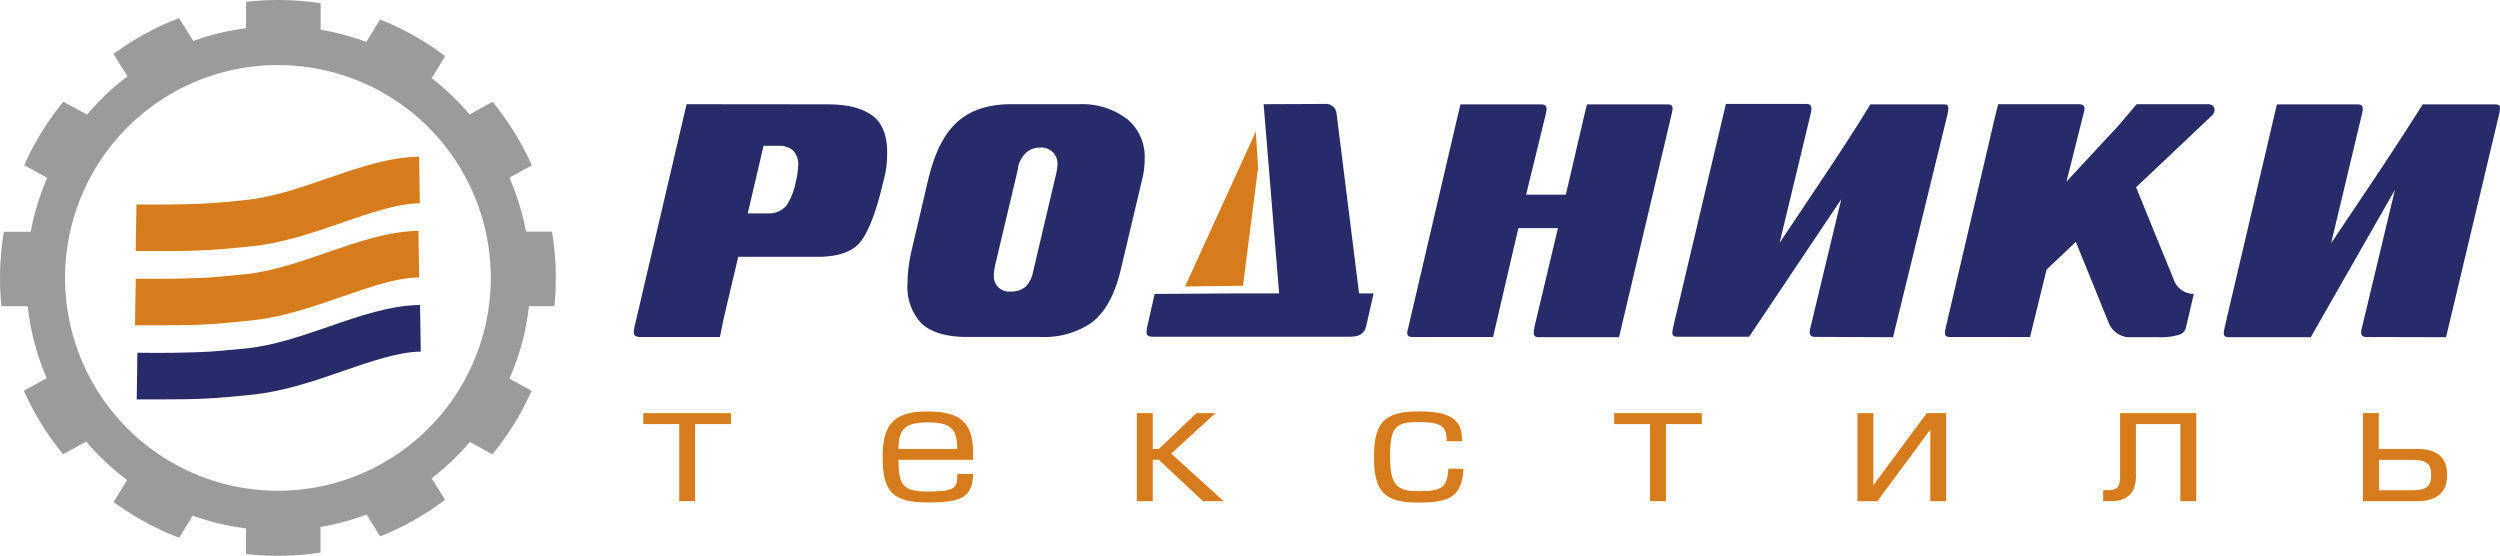
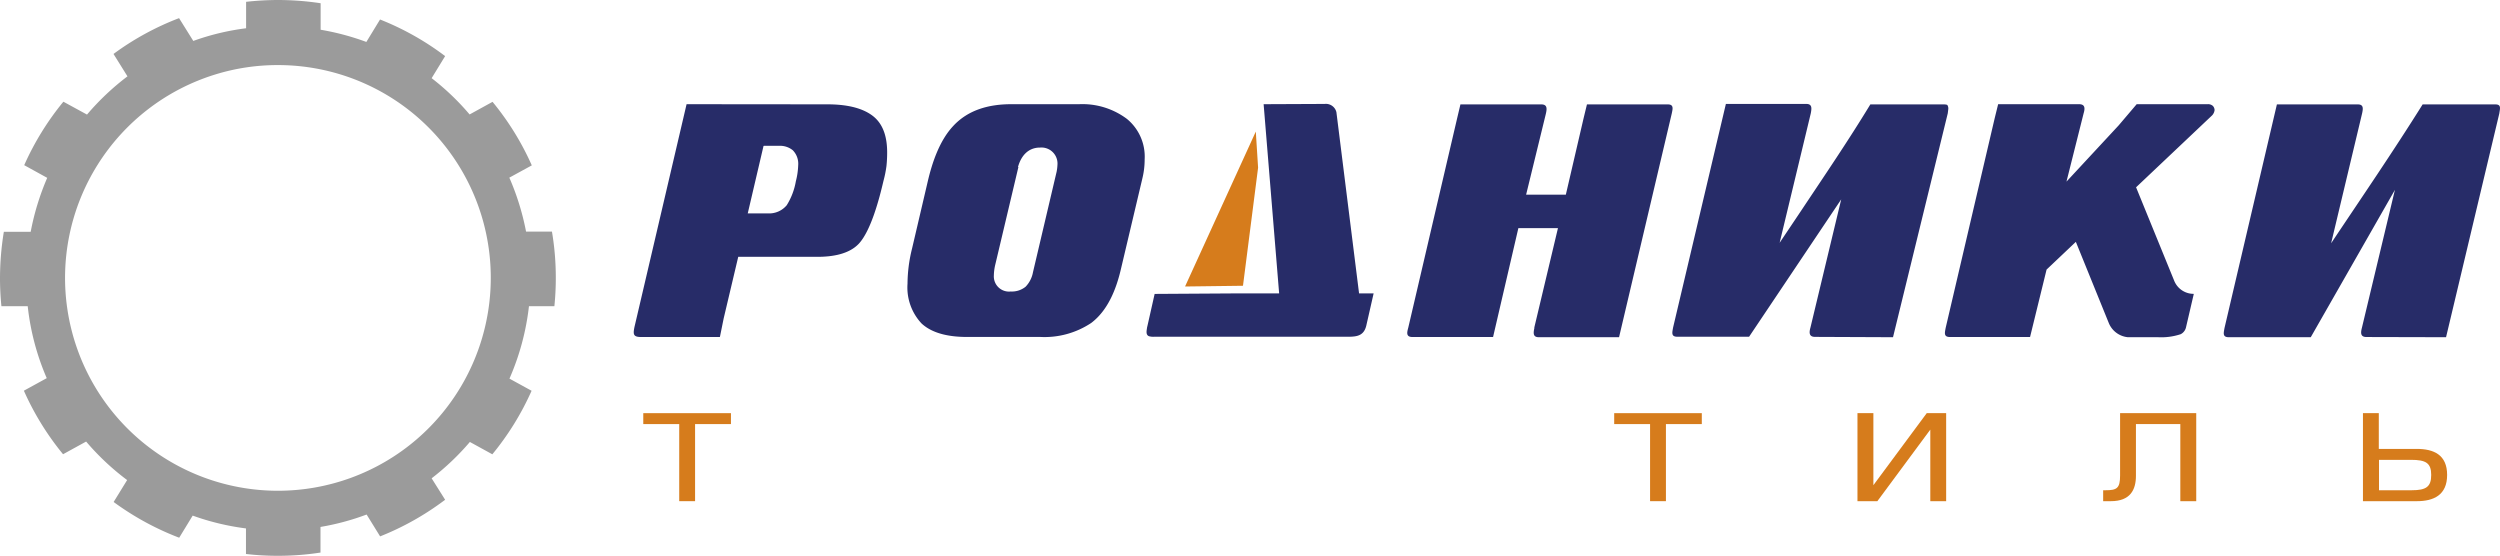
<svg xmlns="http://www.w3.org/2000/svg" id="Слой_1" data-name="Слой 1" viewBox="0 0 370.68 82.41">
  <defs>
    <style>.cls-1,.cls-3{fill:#d67c1c;}.cls-2{fill:#272c68;}.cls-3{fill-rule:evenodd;}.cls-4{fill:#9b9b9b;}</style>
  </defs>
  <title>rodniki</title>
  <polygon class="cls-1" points="100.71 62.88 95.38 62.88 95.38 61.26 108.38 61.26 108.38 62.88 103.06 62.88 103.06 74.31 100.71 74.31 100.71 62.88 100.71 62.88" />
-   <path class="cls-1" d="M133.22,68.18c0,3.91.77,4.7,4.38,4.7s4.33-.39,4.33-2.18v-.43h2.35c0,3.73-2.32,4.23-6.68,4.23-5.17,0-6.73-1.46-6.73-6.79,0-5.15,2-6.7,6.7-6.7s6.71,1.55,6.71,6.1v1.07Zm8.71-1.62h0c0-3-1-3.93-4.36-3.93s-4.35,1-4.35,3.93Z" />
-   <polygon class="cls-1" points="170.92 66.56 171.83 66.56 177.39 61.26 180.21 61.26 173.66 67.26 181.43 74.31 178.36 74.31 171.83 68.18 170.92 68.18 170.92 74.31 168.56 74.31 168.56 61.26 170.92 61.26 170.92 66.56 170.92 66.56" />
-   <path class="cls-1" d="M217,69.52c-.27,4.09-2,5-6.66,5-5.11,0-6.61-1.62-6.61-6.74S205.23,61,210.32,61c3.91,0,6.44.75,6.44,4v.42H214.5c0-2.09-.56-2.84-4.18-2.84-3.44,0-4.21.77-4.21,5.05s.91,5.2,4.26,5.2c3.62,0,4.18-.64,4.39-3.36Z" />
  <polygon class="cls-1" points="244.66 62.88 239.34 62.88 239.34 61.26 252.33 61.26 252.33 62.88 247.01 62.88 247.01 74.31 244.66 74.31 244.66 62.88 244.66 62.88" />
  <polygon class="cls-1" points="277.77 71.94 285.68 61.26 288.56 61.26 288.56 74.31 286.21 74.31 286.21 63.7 278.36 74.31 275.41 74.31 275.41 61.26 277.77 61.26 277.77 71.94 277.77 71.94" />
  <path class="cls-1" d="M325.64,61.26V74.31h-2.36V62.88H316.7v7.67c0,2.06-.83,3.76-3.71,3.76h-1.15V72.69h.35c1.68,0,2.16-.28,2.16-2.19V61.26Z" />
  <path class="cls-1" d="M352.71,66.56h5.62c2.53,0,4.51.87,4.51,3.86s-2,3.89-4.48,3.89h-8V61.26h2.35v5.3Zm0,6.13h4.86c2.15,0,2.91-.5,2.91-2.27s-.79-2.24-3-2.24h-4.74v4.51Z" />
  <path class="cls-2" d="M362.68,50l7.9-33.19c.09-.67.34-1.33-.58-1.33H359.21c-4.38,7-9,13.74-13.57,20.59l4.6-19.28c.14-.67.24-1.31-.64-1.31h-12l-7.77,33.16c-.12.72-.33,1.36.64,1.36h12.15L355.1,28.15l-4.89,20.43c-.2.76-.24,1.39.67,1.39Zm-37.44-6.43a3.1,3.1,0,0,1-2.89-2l-5.63-13.8L328,17.1a1.38,1.38,0,0,0,.36-.77.91.91,0,0,0-.27-.64,1.06,1.06,0,0,0-.77-.24H316.81l-2.67,3.14-7.74,8.34,2.54-10.11c.23-.76.23-1.37-.67-1.37h-12l-.51,2.07-7.27,31.09c-.13.72-.33,1.36.64,1.36H301l2.45-10,4.34-4.11,4.87,12A3.41,3.41,0,0,0,315.5,50H320a9.13,9.13,0,0,0,3.34-.45,1.52,1.52,0,0,0,.8-1.09l1.14-4.89ZM280.68,50l8.12-33.2.08-.66a.94.94,0,0,0-.14-.56c-.08-.09-.43-.1-.53-.1H277.32c-3.25,5.35-6.77,10.52-10.24,15.73L263.87,36l4.62-19.2c.13-.71.24-1.39-.67-1.39H255.9l-7.83,33.16c-.12.72-.33,1.36.63,1.36h10.64L273,29.56l-4.56,19c-.21.75-.23,1.39.68,1.39Zm-53.17-1.39c-.17.79-.23,1.39.67,1.39h11.88l7.82-33.19c.12-.61.35-1.33-.58-1.33h-12l-.5,2.06-2.63,11.32h-5.89l2.93-12c.16-.71.24-1.38-.67-1.38h-12l-.49,2.07L208.8,48.61c-.2.72-.33,1.36.63,1.36h11.95l3.75-16.14H231l-3.51,14.75ZM187.36,15.45l2.3,28.05h-.39v0h-5.53l-12.54.08-1.06,4.71-.06.25c-.05.43-.25,1.1.28,1.31a2.25,2.25,0,0,0,.77.08h28.15c1.53,0,2.88.11,3.3-1.64l1.09-4.79h-2.16l-3.36-26.87a1.6,1.6,0,0,0-1.74-1.22Zm-37.42,0c-3.26,0-6.39.81-8.64,3.27-2,2.15-3.09,5.39-3.74,8.18l-2.34,10a21.92,21.92,0,0,0-.66,5.16,7.8,7.8,0,0,0,2.08,5.9c1.74,1.62,4.44,2,6.71,2h10.88a12.49,12.49,0,0,0,7.56-2.07c2.47-1.86,3.71-5,4.4-7.95l3.19-13.48a11.78,11.78,0,0,0,.34-2.83,7.23,7.23,0,0,0-2.63-6A11,11,0,0,0,160,15.45Zm1,9.31c.45-1.63,1.49-2.88,3.27-2.88a2.38,2.38,0,0,1,2.58,2.57,6.79,6.79,0,0,1-.12,1v0l-3.51,14.92a4.14,4.14,0,0,1-1.09,2.14,3.22,3.22,0,0,1-2.2.71,2.25,2.25,0,0,1-2.51-2.36,7.67,7.67,0,0,1,.18-1.49L151,24.77Zm-49.14-9.31L94.07,48.5c-.22,1.08-.17,1.47,1,1.47h11.67l.56-2.76,2.16-9.13H121.2c2.12,0,4.69-.35,6.19-2,1.79-2,3-6.67,3.6-9.24a16.76,16.76,0,0,0,.45-2.24,19,19,0,0,0,.1-2c0-2-.44-4.09-2.1-5.39-1.82-1.42-4.52-1.74-6.75-1.74Zm11.5,6.17h2.25a3,3,0,0,1,2,.66,2.85,2.85,0,0,1,.8,2.22,10.87,10.87,0,0,1-.35,2.39,9.82,9.82,0,0,1-1.35,3.54,3.38,3.38,0,0,1-2.78,1.21h-3l2.34-10Z" />
  <polygon class="cls-3" points="184.3 42.37 186.54 24.86 186.2 19.51 175.71 42.48 184.3 42.37 184.3 42.37" />
  <path class="cls-4" d="M82.2,45.4a41.54,41.54,0,0,0,.21-4.19,40.92,40.92,0,0,0-.57-6.87H78a37.7,37.7,0,0,0-2.48-8l3.33-1.82a40.83,40.83,0,0,0-5.82-9.42l-3.4,1.87A37.08,37.08,0,0,0,64,11.59l2-3.27a40.83,40.83,0,0,0-9.65-5.43L54.32,6.22a37.61,37.61,0,0,0-6.78-1.81V.48A42.58,42.58,0,0,0,41.21,0a43.06,43.06,0,0,0-4.72.27V4.19a36.38,36.38,0,0,0-7.83,1.88L26.55,2.69A41,41,0,0,0,16.83,8l2.07,3.32a37.79,37.79,0,0,0-6,5.67l-3.5-1.91a41.07,41.07,0,0,0-5.81,9.41L7,26.37a38,38,0,0,0-2.45,8H.57A43.13,43.13,0,0,0,0,41.21,41.54,41.54,0,0,0,.21,45.4h3.9A36.77,36.77,0,0,0,6.93,56.07L3.54,57.93a41.13,41.13,0,0,0,5.81,9.42l3.42-1.88a37.35,37.35,0,0,0,6.08,5.71l-2,3.25a41.4,41.4,0,0,0,9.72,5.3l2-3.28a37,37,0,0,0,7.9,1.9v3.79a40.72,40.72,0,0,0,4.72.27,41.28,41.28,0,0,0,6.33-.48v-3.8a37.05,37.05,0,0,0,6.84-1.84l2,3.24A41.18,41.18,0,0,0,66,74.1l-2-3.18a37.57,37.57,0,0,0,5.67-5.39l3.33,1.83a41,41,0,0,0,5.82-9.42l-3.28-1.8A37.26,37.26,0,0,0,78.43,45.4ZM72.4,46A31.56,31.56,0,1,1,31.83,11.07a31.23,31.23,0,0,1,9.38-1.42A31.54,31.54,0,0,1,72.4,46Z" />
-   <path class="cls-2" d="M23.75,59.22l-3.48,0,.1-6.92c3.82.06,6.91,0,9.72-.11,1.85-.09,3.48-.25,5.06-.4l1.19-.11c4.1-.39,8.29-1.84,12.34-3.23,4.69-1.63,9.13-3.16,13.6-3.23l.11,6.91c-3.37.06-7.3,1.42-11.45,2.85-4.44,1.54-9,3.12-13.95,3.58l-1.17.12c-1.58.15-3.37.32-5.4.42S26.21,59.22,23.75,59.22Z" />
-   <path class="cls-1" d="M23.51,48.23c-1.11,0-2.26,0-3.49,0l.11-6.91c3.82.06,6.91,0,9.71-.12,1.87-.08,3.51-.24,5.1-.4l1.16-.11c4.09-.38,8.27-1.83,12.32-3.23,4.7-1.62,9.14-3.16,13.62-3.23l.11,6.92c-3.38,0-7.31,1.41-11.48,2.85-4.42,1.54-9,3.12-13.93,3.57l-1.14.12c-1.58.15-3.39.33-5.42.43S26,48.23,23.51,48.23Zm.1-11-3.49,0,.11-6.92c3.81.06,6.9,0,9.71-.11,1.86-.09,3.49-.25,5.07-.4l1.19-.12c4.1-.38,8.28-1.83,12.33-3.23,4.7-1.62,9.13-3.15,13.61-3.22l.11,6.91c-3.37.05-7.3,1.41-11.46,2.85-4.43,1.53-9,3.12-13.94,3.58l-1.17.11c-1.58.16-3.38.33-5.41.43S26.06,37.23,23.61,37.23Z" />
</svg>